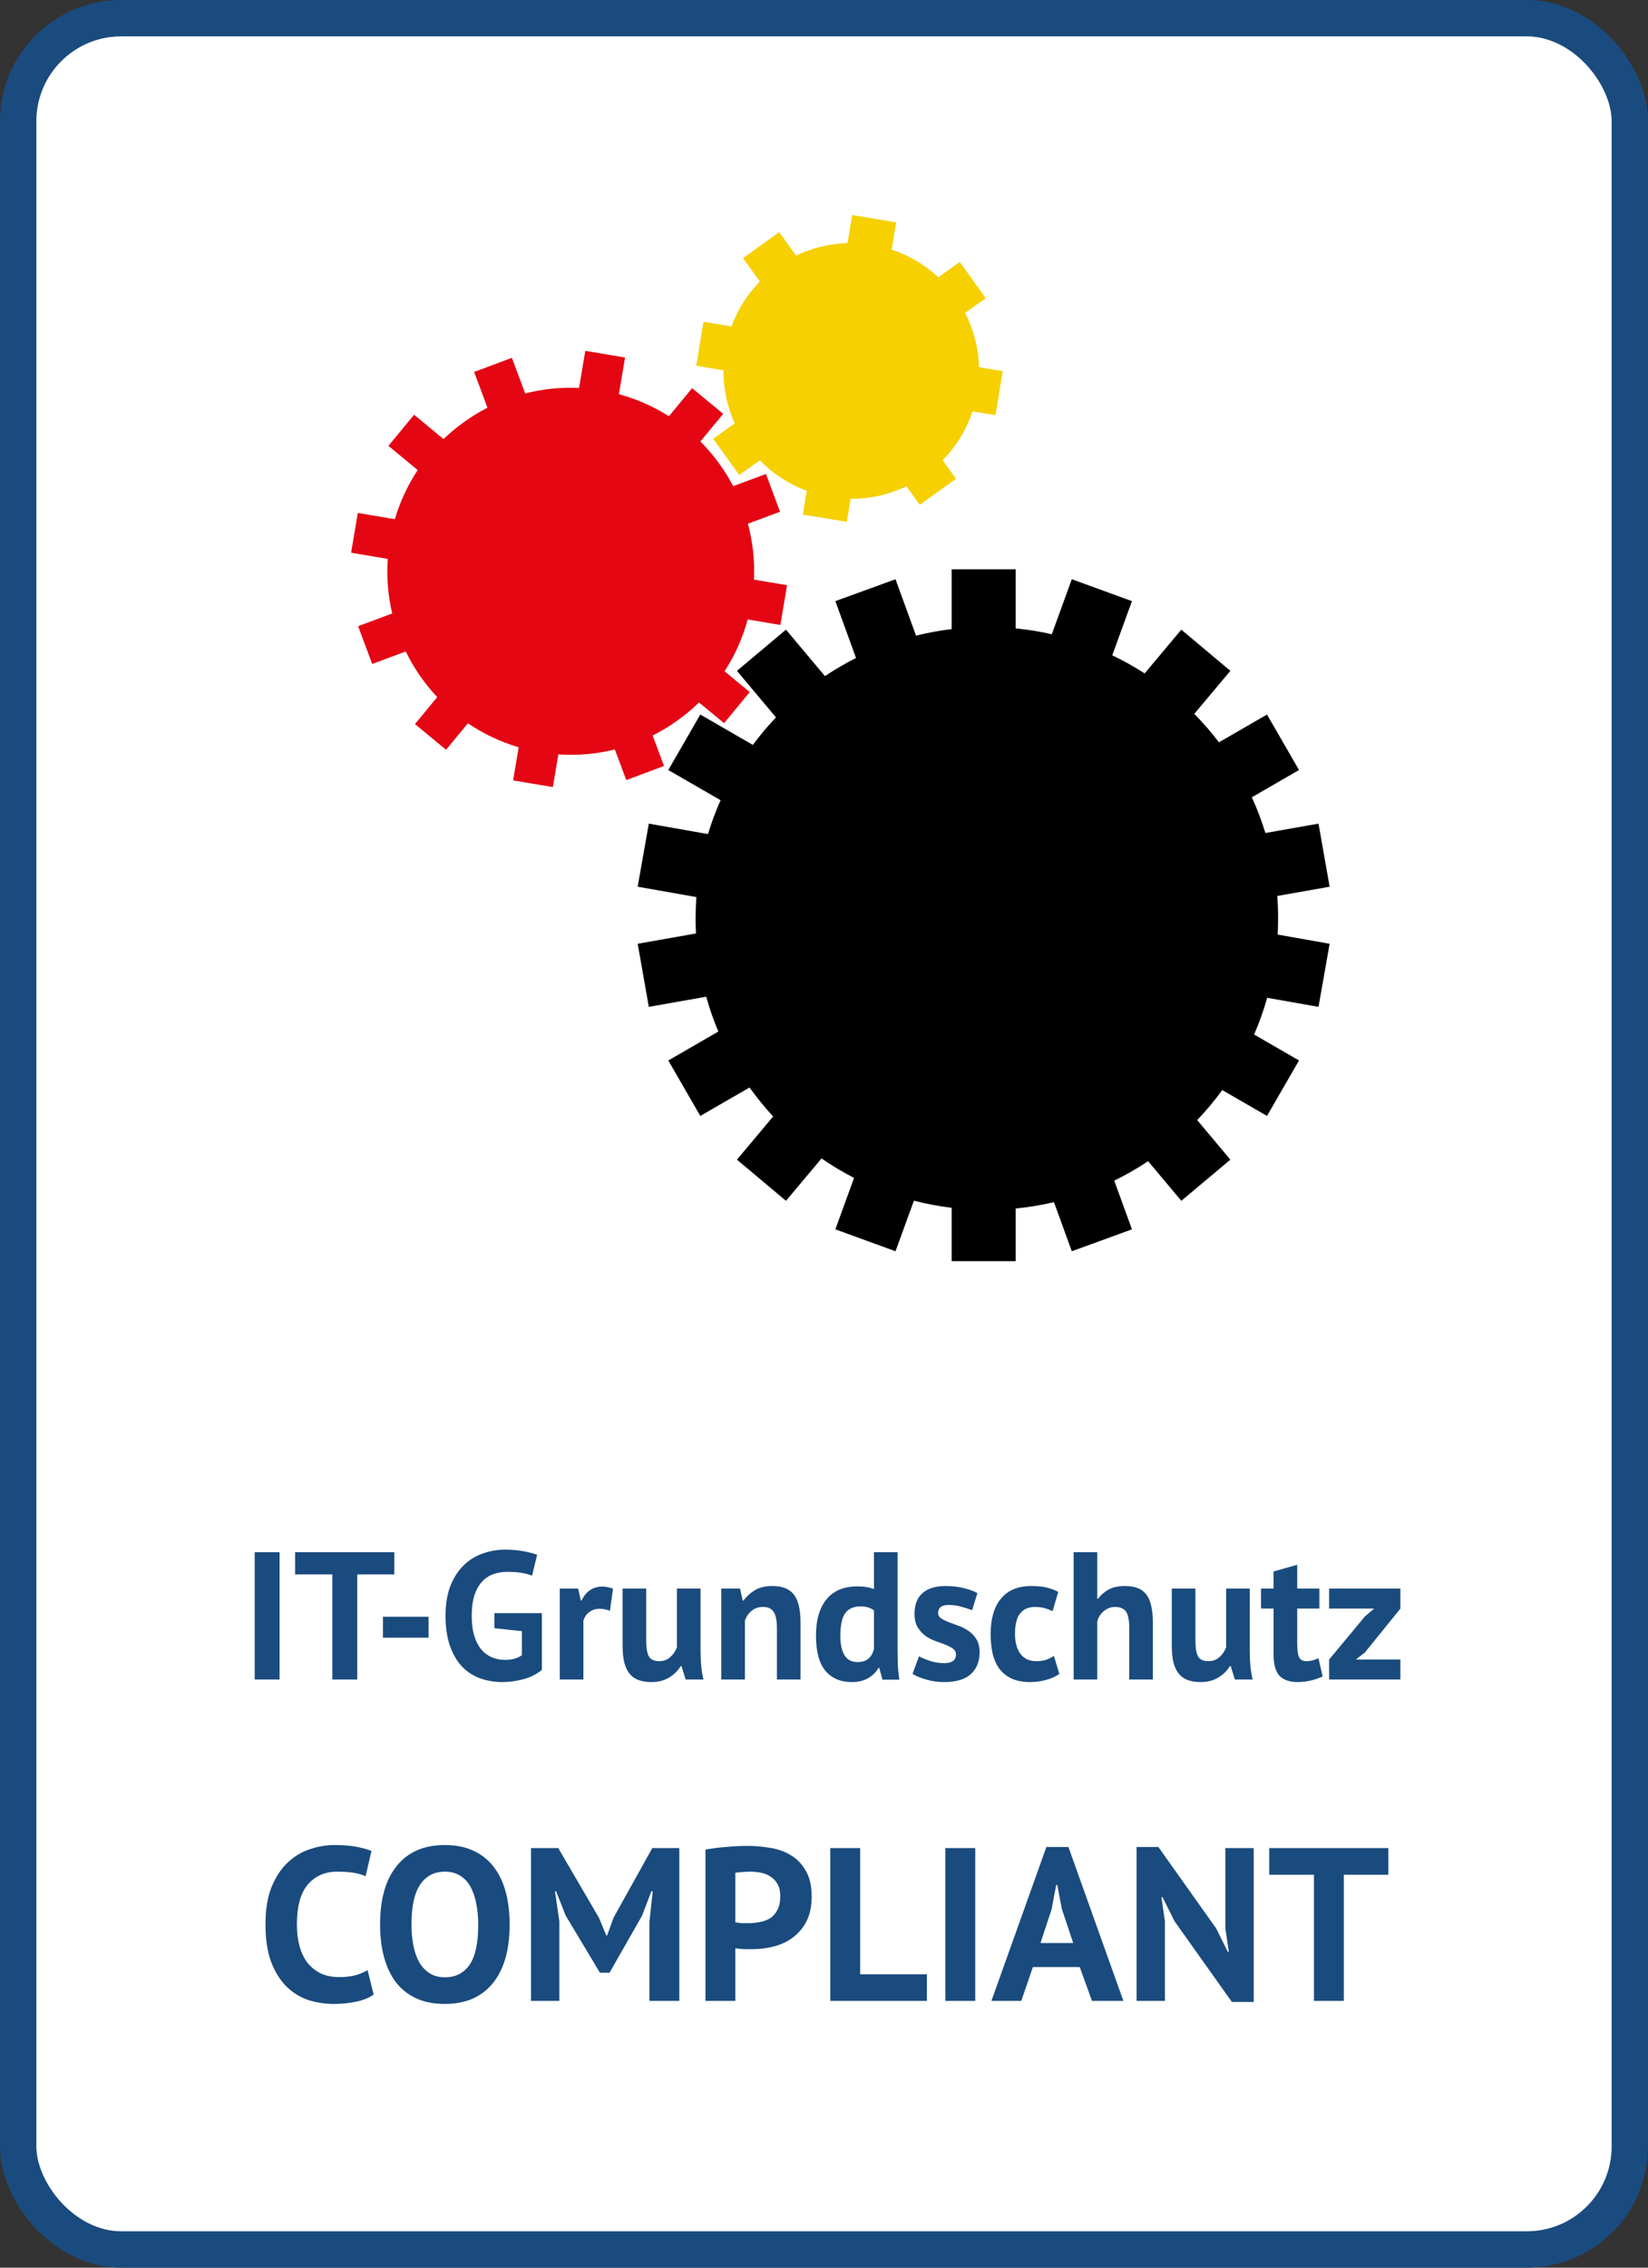
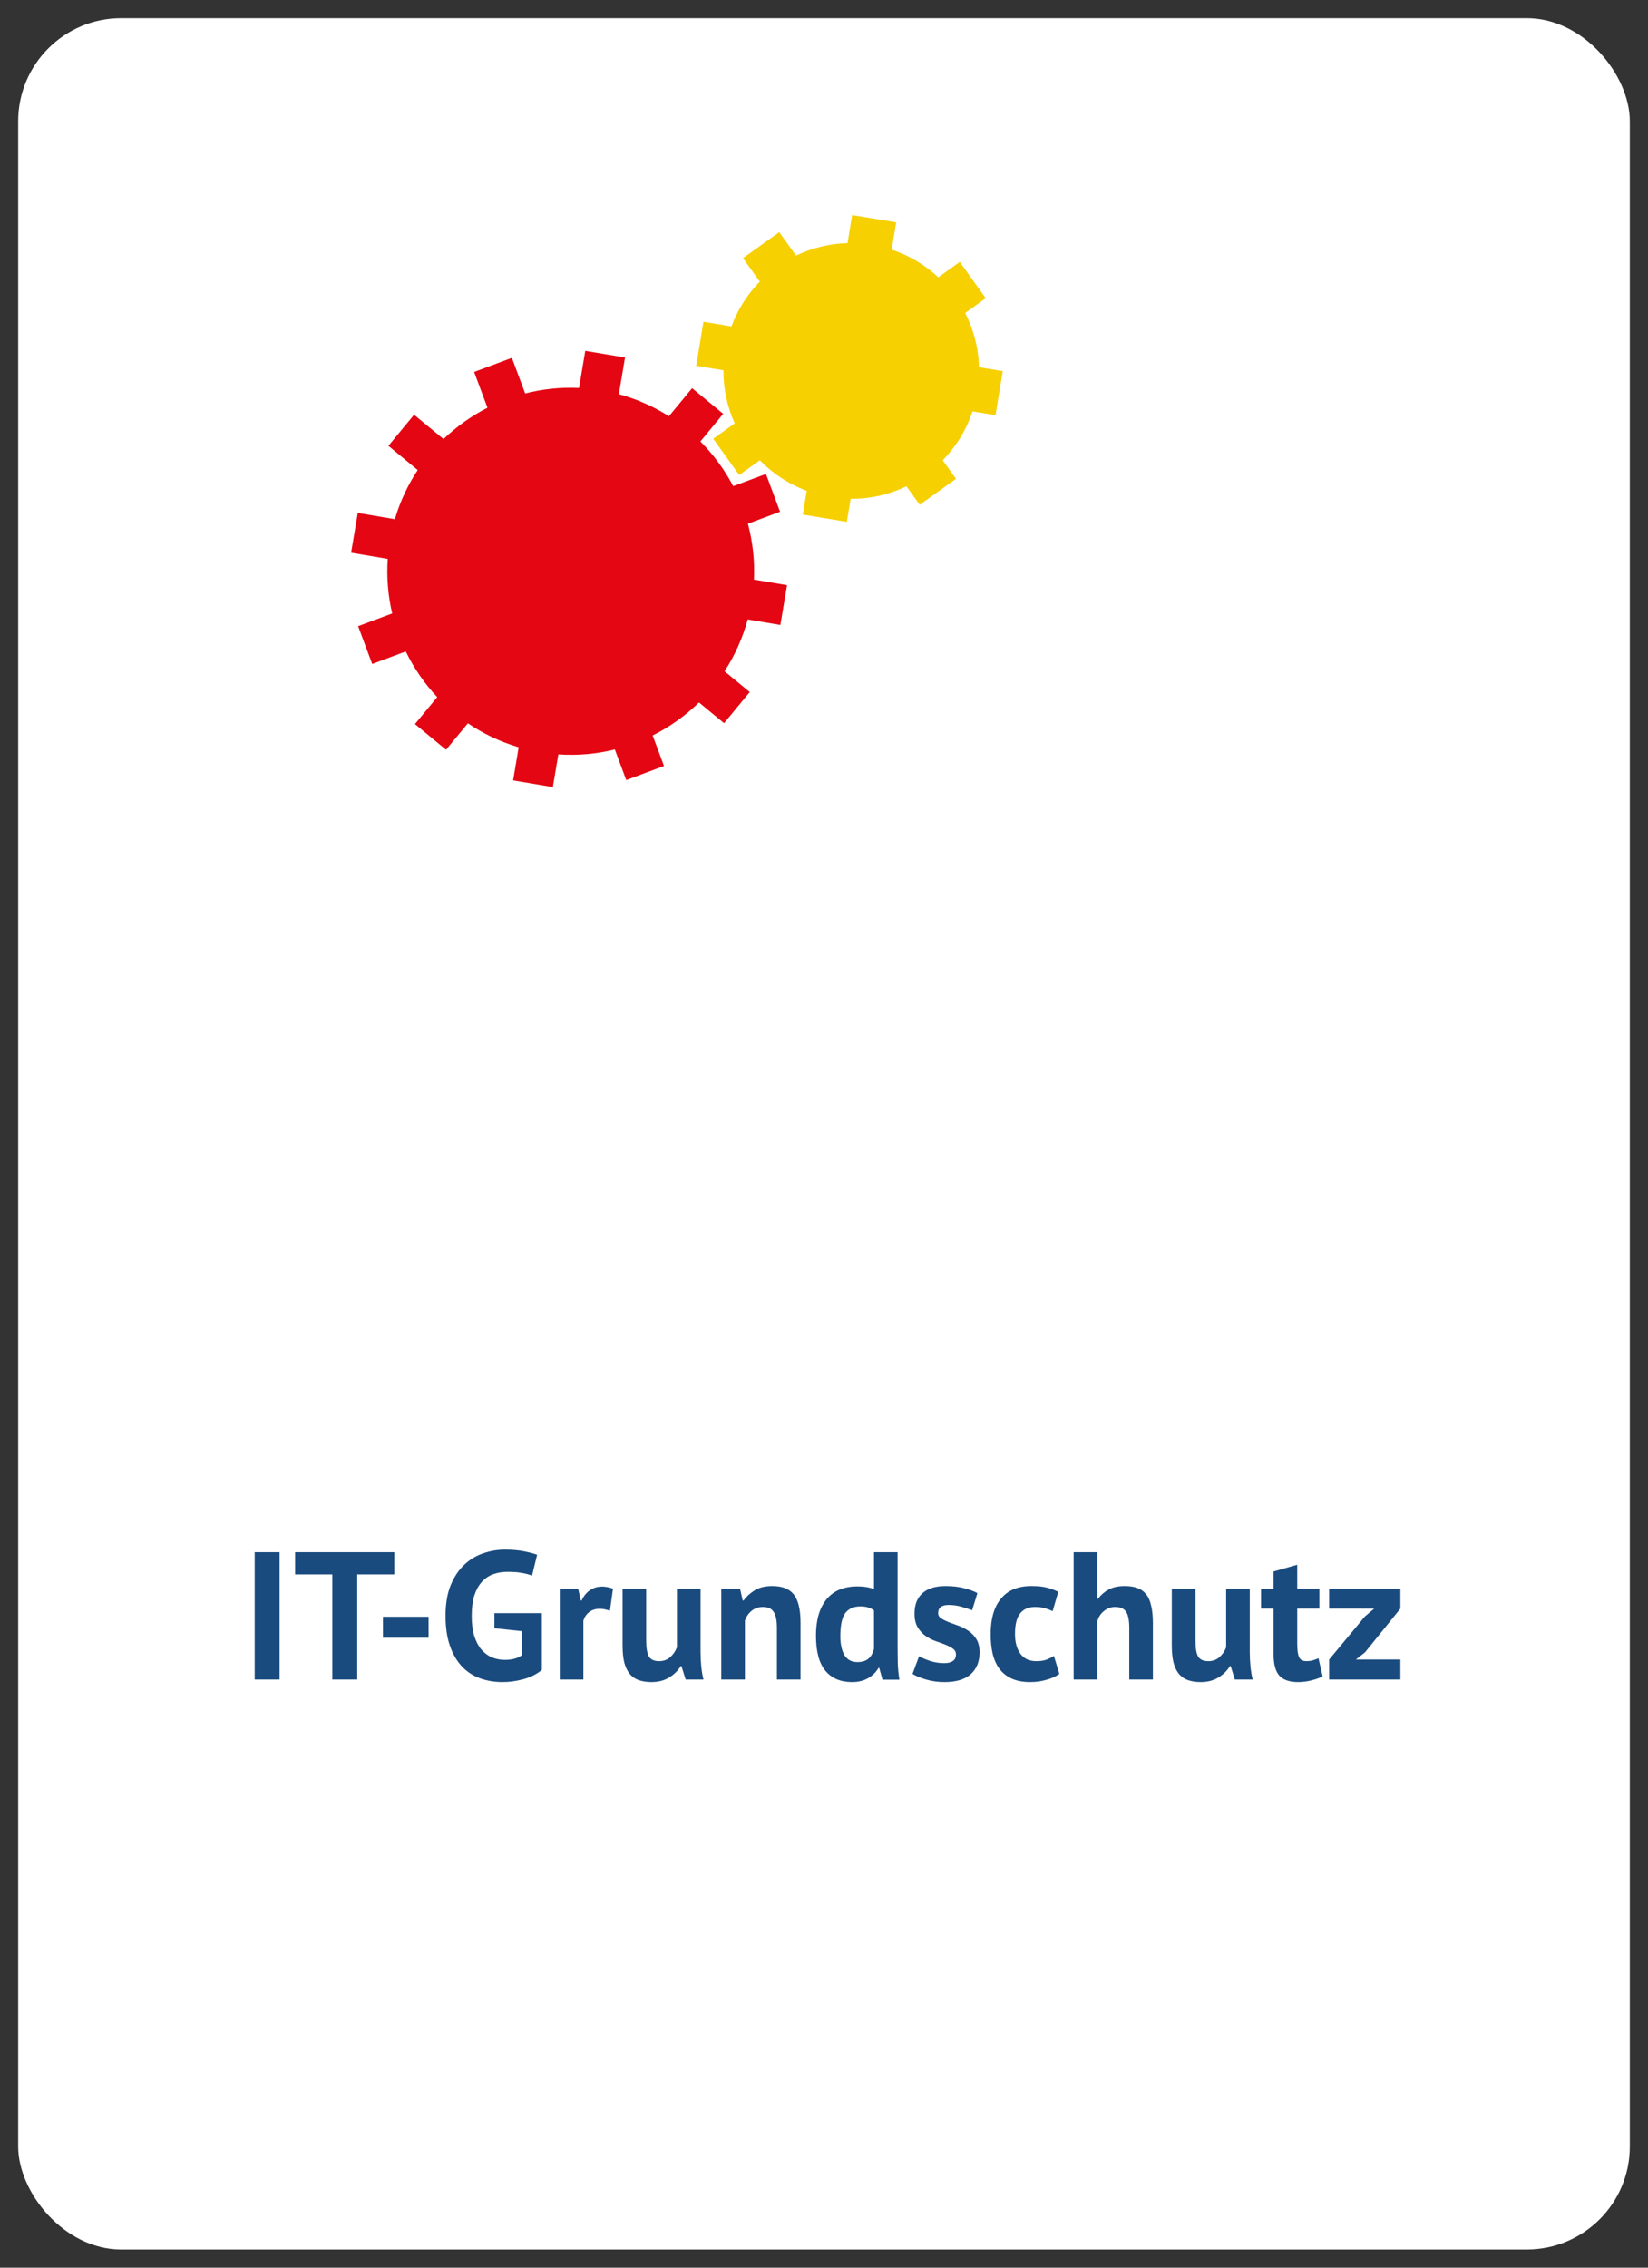
<svg xmlns="http://www.w3.org/2000/svg" width="136" height="187" viewBox="0 0 136 187" fill="none">
  <rect x="0" y="0" width="136" height="187" fill="#333333" stroke="none" />
  <rect x="1.5" y="1.5" width="133" height="184" rx="8.5" fill="white" />
-   <rect x="1.5" y="1.5" width="133" height="184" rx="8.5" stroke="#1A4B7E" stroke-width="3" />
-   <path fill-rule="evenodd" clip-rule="evenodd" d="M78.534 99.6V104H83.817V99.658C84.892 99.552 85.947 99.376 86.976 99.133L88.45 103.183L93.414 101.376L91.952 97.359C92.922 96.887 93.855 96.351 94.747 95.757L97.488 99.024L101.535 95.629L98.797 92.365C99.54 91.589 100.232 90.763 100.867 89.893L104.559 92.025L107.2 87.45L103.494 85.31C103.919 84.333 104.28 83.322 104.574 82.282L108.809 83.029L109.727 77.826L105.439 77.07C105.463 76.629 105.475 76.185 105.475 75.738C105.475 75.114 105.452 74.496 105.405 73.884L109.727 73.122L108.81 67.92L104.426 68.692C104.116 67.68 103.742 66.697 103.307 65.747L107.2 63.499L104.559 58.924L100.592 61.214C99.965 60.388 99.286 59.604 98.559 58.867L101.535 55.32L97.488 51.924L94.461 55.532C93.606 54.98 92.714 54.48 91.788 54.038L93.414 49.572L88.45 47.765L86.799 52.302C85.826 52.081 84.831 51.918 83.817 51.819V46.948L78.534 46.948V51.876C77.534 51.997 76.553 52.179 75.595 52.418L73.901 47.765L68.937 49.572L70.643 54.258C69.755 54.706 68.898 55.206 68.078 55.756L64.863 51.924L60.816 55.32L64.037 59.159C63.356 59.874 62.718 60.632 62.127 61.427L57.792 58.924L55.151 63.499L59.464 65.989C59.063 66.891 58.715 67.824 58.426 68.781L53.542 67.92L52.624 73.122L57.468 73.976C57.426 74.558 57.404 75.146 57.404 75.738C57.404 76.154 57.415 76.567 57.435 76.978L52.625 77.826L53.542 83.029L58.281 82.193C58.554 83.177 58.889 84.136 59.281 85.065L55.151 87.45L57.792 92.025L61.857 89.678C62.455 90.516 63.105 91.315 63.803 92.069L60.816 95.629L64.863 99.024L67.796 95.529C68.652 96.12 69.549 96.658 70.481 97.136L68.937 101.376L73.901 103.183L75.419 99.014C76.433 99.275 77.473 99.472 78.534 99.6Z" fill="black" />
  <path fill-rule="evenodd" clip-rule="evenodd" d="M42.345 64.355L42.804 61.623C41.283 61.175 39.875 60.501 38.613 59.645L36.81 61.828L34.245 59.71L36.082 57.486C35.032 56.37 34.156 55.1 33.485 53.721L30.716 54.754L29.554 51.637L32.367 50.588C32.025 49.144 31.893 47.631 31.999 46.089L28.975 45.581L29.527 42.3L32.587 42.815C33.018 41.349 33.66 39.989 34.472 38.762L32.054 36.766L34.172 34.201L36.602 36.208C37.678 35.174 38.901 34.303 40.229 33.625L39.128 30.672L42.244 29.509L43.34 32.447C44.765 32.081 46.26 31.919 47.786 31.991L48.301 28.931L51.581 29.482L51.072 32.506C52.564 32.91 53.951 33.53 55.204 34.325L57.116 32.01L59.68 34.127L57.799 36.406C58.883 37.491 59.796 38.735 60.508 40.091L63.21 39.084L64.373 42.2L61.72 43.189C62.116 44.663 62.293 46.213 62.219 47.797L64.951 48.257L64.399 51.537L61.703 51.083C61.284 52.631 60.633 54.066 59.794 55.356L61.872 57.071L59.754 59.636L57.684 57.927C56.559 59.027 55.267 59.947 53.86 60.651L54.798 63.166L51.682 64.328L50.74 61.803C49.247 62.174 47.678 62.32 46.078 62.21L45.625 64.906L42.345 64.355Z" fill="#E40613" />
  <path fill-rule="evenodd" clip-rule="evenodd" d="M66.252 42.435L66.575 40.476C65.085 39.924 63.772 39.053 62.703 37.956L61.004 39.174L58.859 36.182L60.63 34.913C60.022 33.564 59.693 32.077 59.703 30.536L57.455 30.165L58.054 26.533L60.363 26.914C60.884 25.506 61.691 24.256 62.703 23.221L61.315 21.286L64.307 19.141L65.695 21.077C67 20.45 68.442 20.088 69.943 20.046L70.323 17.736L73.956 18.335L73.585 20.583C75.048 21.068 76.35 21.858 77.433 22.866L79.203 21.597L81.348 24.588L79.65 25.806C80.345 27.17 80.749 28.693 80.793 30.282L82.752 30.605L82.154 34.237L80.256 33.924C79.743 35.471 78.889 36.839 77.797 37.956L78.892 39.484L75.901 41.629L74.805 40.101C73.396 40.778 71.827 41.146 70.197 41.136L69.884 43.034L66.252 42.435Z" fill="#F6D001" />
  <path d="M21.019 128H23.074V138.5H21.019V128ZM32.541 129.83H29.482V138.5H27.427V129.83H24.352V128H32.541V129.83ZM31.603 133.325H35.368V135.05H31.603V133.325ZM40.803 133.025H44.718V137.705C44.298 138.055 43.793 138.31 43.203 138.47C42.623 138.63 42.048 138.71 41.478 138.71C40.808 138.71 40.183 138.605 39.603 138.395C39.033 138.185 38.538 137.86 38.118 137.42C37.698 136.97 37.368 136.4 37.128 135.71C36.888 135.02 36.768 134.2 36.768 133.25C36.768 132.26 36.908 131.42 37.188 130.73C37.478 130.03 37.853 129.465 38.313 129.035C38.783 128.595 39.308 128.28 39.888 128.09C40.468 127.89 41.058 127.79 41.658 127.79C42.258 127.79 42.783 127.835 43.233 127.925C43.693 128.015 44.058 128.11 44.328 128.21L43.908 129.935C43.658 129.835 43.378 129.76 43.068 129.71C42.758 129.65 42.363 129.62 41.883 129.62C41.453 129.62 41.058 129.685 40.698 129.815C40.338 129.945 40.023 130.16 39.753 130.46C39.493 130.75 39.288 131.125 39.138 131.585C38.998 132.045 38.928 132.605 38.928 133.265C38.928 133.895 38.998 134.44 39.138 134.9C39.278 135.35 39.473 135.725 39.723 136.025C39.973 136.315 40.263 136.53 40.593 136.67C40.933 136.81 41.293 136.88 41.673 136.88C41.933 136.88 42.188 136.85 42.438 136.79C42.688 136.72 42.898 136.62 43.068 136.49V134.51L40.803 134.27V133.025ZM50.334 132.83C50.024 132.72 49.744 132.665 49.494 132.665C49.144 132.665 48.849 132.76 48.609 132.95C48.379 133.13 48.224 133.365 48.144 133.655V138.5H46.194V131H47.709L47.934 131.99H47.994C48.164 131.62 48.394 131.335 48.684 131.135C48.974 130.935 49.314 130.835 49.704 130.835C49.964 130.835 50.259 130.89 50.589 131L50.334 132.83ZM53.328 131V135.26C53.328 135.87 53.398 136.31 53.538 136.58C53.688 136.85 53.973 136.985 54.393 136.985C54.763 136.985 55.068 136.875 55.308 136.655C55.558 136.435 55.743 136.165 55.863 135.845V131H57.813V136.22C57.813 136.63 57.833 137.035 57.873 137.435C57.913 137.825 57.973 138.18 58.053 138.5H56.583L56.238 137.39H56.178C55.948 137.77 55.628 138.085 55.218 138.335C54.808 138.585 54.323 138.71 53.763 138.71C53.383 138.71 53.043 138.66 52.743 138.56C52.443 138.46 52.193 138.295 51.993 138.065C51.793 137.835 51.638 137.525 51.528 137.135C51.428 136.745 51.378 136.255 51.378 135.665V131H53.328ZM64.114 138.5V134.24C64.114 133.63 64.024 133.19 63.844 132.92C63.674 132.65 63.379 132.515 62.959 132.515C62.589 132.515 62.274 132.625 62.014 132.845C61.764 133.055 61.584 133.32 61.474 133.64V138.5H59.524V131H61.069L61.294 131.99H61.354C61.584 131.67 61.889 131.39 62.269 131.15C62.649 130.91 63.139 130.79 63.739 130.79C64.109 130.79 64.439 130.84 64.729 130.94C65.019 131.04 65.264 131.205 65.464 131.435C65.664 131.665 65.814 131.98 65.914 132.38C66.014 132.77 66.064 133.255 66.064 133.835V138.5H64.114ZM74.073 135.86C74.073 136.28 74.078 136.7 74.088 137.12C74.098 137.54 74.143 138.005 74.223 138.515H72.828L72.558 137.54H72.498C72.298 137.89 72.008 138.175 71.628 138.395C71.258 138.605 70.818 138.71 70.308 138.71C69.368 138.71 68.638 138.4 68.118 137.78C67.598 137.16 67.338 136.19 67.338 134.87C67.338 133.59 67.628 132.595 68.208 131.885C68.788 131.175 69.638 130.82 70.758 130.82C71.068 130.82 71.323 130.84 71.523 130.88C71.723 130.91 71.923 130.965 72.123 131.045V128H74.073V135.86ZM70.758 137.06C71.138 137.06 71.438 136.97 71.658 136.79C71.878 136.6 72.033 136.33 72.123 135.98V132.8C71.983 132.69 71.828 132.61 71.658 132.56C71.488 132.5 71.268 132.47 70.998 132.47C70.448 132.47 70.033 132.655 69.753 133.025C69.483 133.395 69.348 134.03 69.348 134.93C69.348 135.57 69.458 136.085 69.678 136.475C69.908 136.865 70.268 137.06 70.758 137.06ZM78.889 136.43C78.889 136.23 78.804 136.07 78.634 135.95C78.464 135.83 78.254 135.72 78.004 135.62C77.754 135.52 77.479 135.42 77.179 135.32C76.879 135.21 76.604 135.065 76.354 134.885C76.104 134.695 75.894 134.46 75.724 134.18C75.554 133.89 75.469 133.52 75.469 133.07C75.469 132.33 75.689 131.765 76.129 131.375C76.569 130.985 77.204 130.79 78.034 130.79C78.604 130.79 79.119 130.85 79.579 130.97C80.039 131.09 80.399 131.225 80.659 131.375L80.224 132.785C79.994 132.695 79.704 132.6 79.354 132.5C79.004 132.4 78.649 132.35 78.289 132.35C77.709 132.35 77.419 132.575 77.419 133.025C77.419 133.205 77.504 133.35 77.674 133.46C77.844 133.57 78.054 133.675 78.304 133.775C78.554 133.865 78.829 133.965 79.129 134.075C79.429 134.185 79.704 134.33 79.954 134.51C80.204 134.68 80.414 134.905 80.584 135.185C80.754 135.465 80.839 135.825 80.839 136.265C80.839 137.025 80.594 137.625 80.104 138.065C79.624 138.495 78.899 138.71 77.929 138.71C77.399 138.71 76.899 138.64 76.429 138.5C75.969 138.37 75.594 138.215 75.304 138.035L75.844 136.58C76.074 136.71 76.379 136.84 76.759 136.97C77.139 137.09 77.529 137.15 77.929 137.15C78.219 137.15 78.449 137.095 78.619 136.985C78.799 136.875 78.889 136.69 78.889 136.43ZM87.422 138.035C87.122 138.255 86.757 138.42 86.327 138.53C85.907 138.65 85.472 138.71 85.022 138.71C84.422 138.71 83.912 138.615 83.492 138.425C83.082 138.235 82.747 137.97 82.487 137.63C82.227 137.28 82.037 136.86 81.917 136.37C81.807 135.88 81.752 135.34 81.752 134.75C81.752 133.48 82.037 132.505 82.607 131.825C83.177 131.135 84.007 130.79 85.097 130.79C85.647 130.79 86.087 130.835 86.417 130.925C86.757 131.015 87.062 131.13 87.332 131.27L86.867 132.86C86.637 132.75 86.407 132.665 86.177 132.605C85.957 132.545 85.702 132.515 85.412 132.515C84.872 132.515 84.462 132.695 84.182 133.055C83.902 133.405 83.762 133.97 83.762 134.75C83.762 135.07 83.797 135.365 83.867 135.635C83.937 135.905 84.042 136.14 84.182 136.34C84.322 136.54 84.502 136.7 84.722 136.82C84.952 136.93 85.217 136.985 85.517 136.985C85.847 136.985 86.127 136.945 86.357 136.865C86.587 136.775 86.792 136.67 86.972 136.55L87.422 138.035ZM93.191 138.5V134.24C93.191 133.63 93.106 133.19 92.936 132.92C92.766 132.65 92.456 132.515 92.006 132.515C91.676 132.515 91.371 132.63 91.091 132.86C90.821 133.08 90.641 133.365 90.551 133.715V138.5H88.601V128H90.551V131.84H90.611C90.851 131.52 91.146 131.265 91.496 131.075C91.846 130.885 92.291 130.79 92.831 130.79C93.211 130.79 93.546 130.84 93.836 130.94C94.126 131.04 94.366 131.205 94.556 131.435C94.756 131.665 94.901 131.98 94.991 132.38C95.091 132.77 95.141 133.255 95.141 133.835V138.5H93.191ZM98.65 131V135.26C98.65 135.87 98.72 136.31 98.86 136.58C99.01 136.85 99.295 136.985 99.715 136.985C100.085 136.985 100.39 136.875 100.63 136.655C100.88 136.435 101.065 136.165 101.185 135.845V131H103.135V136.22C103.135 136.63 103.155 137.035 103.195 137.435C103.235 137.825 103.295 138.18 103.375 138.5H101.905L101.56 137.39H101.5C101.27 137.77 100.95 138.085 100.54 138.335C100.13 138.585 99.645 138.71 99.085 138.71C98.705 138.71 98.365 138.66 98.065 138.56C97.765 138.46 97.515 138.295 97.315 138.065C97.115 137.835 96.96 137.525 96.85 137.135C96.75 136.745 96.7 136.255 96.7 135.665V131H98.65ZM104.066 131H105.101V129.59L107.051 129.035V131H108.881V132.65H107.051V135.53C107.051 136.05 107.101 136.425 107.201 136.655C107.311 136.875 107.511 136.985 107.801 136.985C108.001 136.985 108.171 136.965 108.311 136.925C108.461 136.885 108.626 136.825 108.806 136.745L109.151 138.245C108.881 138.375 108.566 138.485 108.206 138.575C107.846 138.665 107.481 138.71 107.111 138.71C106.421 138.71 105.911 138.535 105.581 138.185C105.261 137.825 105.101 137.24 105.101 136.43V132.65H104.066V131ZM109.686 136.85L112.641 133.295L113.406 132.65H109.686V131H115.566V132.65L112.641 136.265L111.891 136.85H115.566V138.5H109.686V136.85Z" fill="#1A4B7E" />
-   <path d="M30.837 164.478C30.453 164.754 29.961 164.952 29.361 165.072C28.773 165.192 28.167 165.252 27.543 165.252C26.787 165.252 26.067 165.138 25.383 164.91C24.711 164.67 24.117 164.292 23.601 163.776C23.085 163.248 22.671 162.57 22.359 161.742C22.059 160.902 21.909 159.888 21.909 158.7C21.909 157.464 22.077 156.432 22.413 155.604C22.761 154.764 23.205 154.092 23.745 153.588C24.297 153.072 24.909 152.706 25.581 152.49C26.253 152.262 26.925 152.148 27.597 152.148C28.317 152.148 28.923 152.196 29.415 152.292C29.919 152.388 30.333 152.502 30.657 152.634L30.171 154.722C29.895 154.59 29.565 154.494 29.181 154.434C28.809 154.374 28.353 154.344 27.813 154.344C26.817 154.344 26.013 154.698 25.401 155.406C24.801 156.114 24.501 157.212 24.501 158.7C24.501 159.348 24.573 159.942 24.717 160.482C24.861 161.01 25.077 161.466 25.365 161.85C25.665 162.222 26.031 162.516 26.463 162.732C26.907 162.936 27.417 163.038 27.993 163.038C28.533 163.038 28.989 162.984 29.361 162.876C29.733 162.768 30.057 162.63 30.333 162.462L30.837 164.478ZM31.366 158.7C31.366 156.6 31.828 154.986 32.752 153.858C33.676 152.718 34.996 152.148 36.712 152.148C37.612 152.148 38.398 152.304 39.07 152.616C39.742 152.928 40.3 153.372 40.744 153.948C41.188 154.524 41.518 155.214 41.734 156.018C41.95 156.822 42.058 157.716 42.058 158.7C42.058 160.8 41.59 162.42 40.654 163.56C39.73 164.688 38.416 165.252 36.712 165.252C35.8 165.252 35.008 165.096 34.336 164.784C33.664 164.472 33.106 164.028 32.662 163.452C32.23 162.876 31.906 162.186 31.69 161.382C31.474 160.578 31.366 159.684 31.366 158.7ZM33.958 158.7C33.958 159.336 34.012 159.924 34.12 160.464C34.228 160.992 34.39 161.448 34.606 161.832C34.834 162.216 35.122 162.516 35.47 162.732C35.818 162.948 36.232 163.056 36.712 163.056C37.588 163.056 38.266 162.714 38.746 162.03C39.226 161.346 39.466 160.236 39.466 158.7C39.466 158.088 39.412 157.518 39.304 156.99C39.208 156.462 39.052 156 38.836 155.604C38.62 155.208 38.338 154.902 37.99 154.686C37.642 154.458 37.216 154.344 36.712 154.344C35.836 154.344 35.158 154.698 34.678 155.406C34.198 156.102 33.958 157.2 33.958 158.7ZM53.594 158.466L53.864 155.964H53.756L52.982 157.98L50.3 162.678H49.508L46.682 157.962L45.89 155.964H45.8L46.16 158.448V165H43.82V152.4H46.07L49.436 158.16L50.03 159.6H50.102L50.642 158.124L53.828 152.4H56.06V165H53.594V158.466ZM58.217 152.526C58.721 152.43 59.273 152.358 59.873 152.31C60.485 152.25 61.091 152.22 61.691 152.22C62.315 152.22 62.939 152.274 63.563 152.382C64.199 152.478 64.769 152.682 65.273 152.994C65.777 153.294 66.185 153.72 66.497 154.272C66.821 154.812 66.983 155.52 66.983 156.396C66.983 157.188 66.845 157.86 66.569 158.412C66.293 158.952 65.927 159.396 65.471 159.744C65.015 160.092 64.493 160.344 63.905 160.5C63.329 160.656 62.729 160.734 62.105 160.734C62.045 160.734 61.949 160.734 61.817 160.734C61.685 160.734 61.547 160.734 61.403 160.734C61.259 160.722 61.115 160.71 60.971 160.698C60.839 160.686 60.743 160.674 60.683 160.662V165H58.217V152.526ZM61.889 154.344C61.649 154.344 61.421 154.356 61.205 154.38C60.989 154.392 60.815 154.41 60.683 154.434V158.52C60.731 158.532 60.803 158.544 60.899 158.556C60.995 158.568 61.097 158.58 61.205 158.592C61.313 158.592 61.415 158.592 61.511 158.592C61.619 158.592 61.697 158.592 61.745 158.592C62.069 158.592 62.387 158.562 62.699 158.502C63.023 158.442 63.311 158.334 63.563 158.178C63.815 158.01 64.013 157.782 64.157 157.494C64.313 157.206 64.391 156.828 64.391 156.36C64.391 155.964 64.319 155.64 64.175 155.388C64.031 155.124 63.839 154.914 63.599 154.758C63.371 154.602 63.107 154.494 62.807 154.434C62.507 154.374 62.201 154.344 61.889 154.344ZM76.492 165H68.517V152.4H70.984V162.804H76.492V165ZM78.016 152.4H80.482V165H78.016V152.4ZM89.106 162.21H85.236L84.282 165H81.816L86.352 152.31H88.17L92.706 165H90.114L89.106 162.21ZM85.866 160.23H88.566L87.63 157.422L87.252 155.442H87.162L86.784 157.44L85.866 160.23ZM96.927 158.43L95.937 156.45H95.847L96.135 158.43V165H93.795V152.31H95.595L100.365 159.024L101.319 160.95H101.409L101.121 159.024V152.4H103.461V165.09H101.661L96.927 158.43ZM114.571 154.596H110.899V165H108.433V154.596H104.743V152.4H114.571V154.596Z" fill="#1A4B7E" />
</svg>